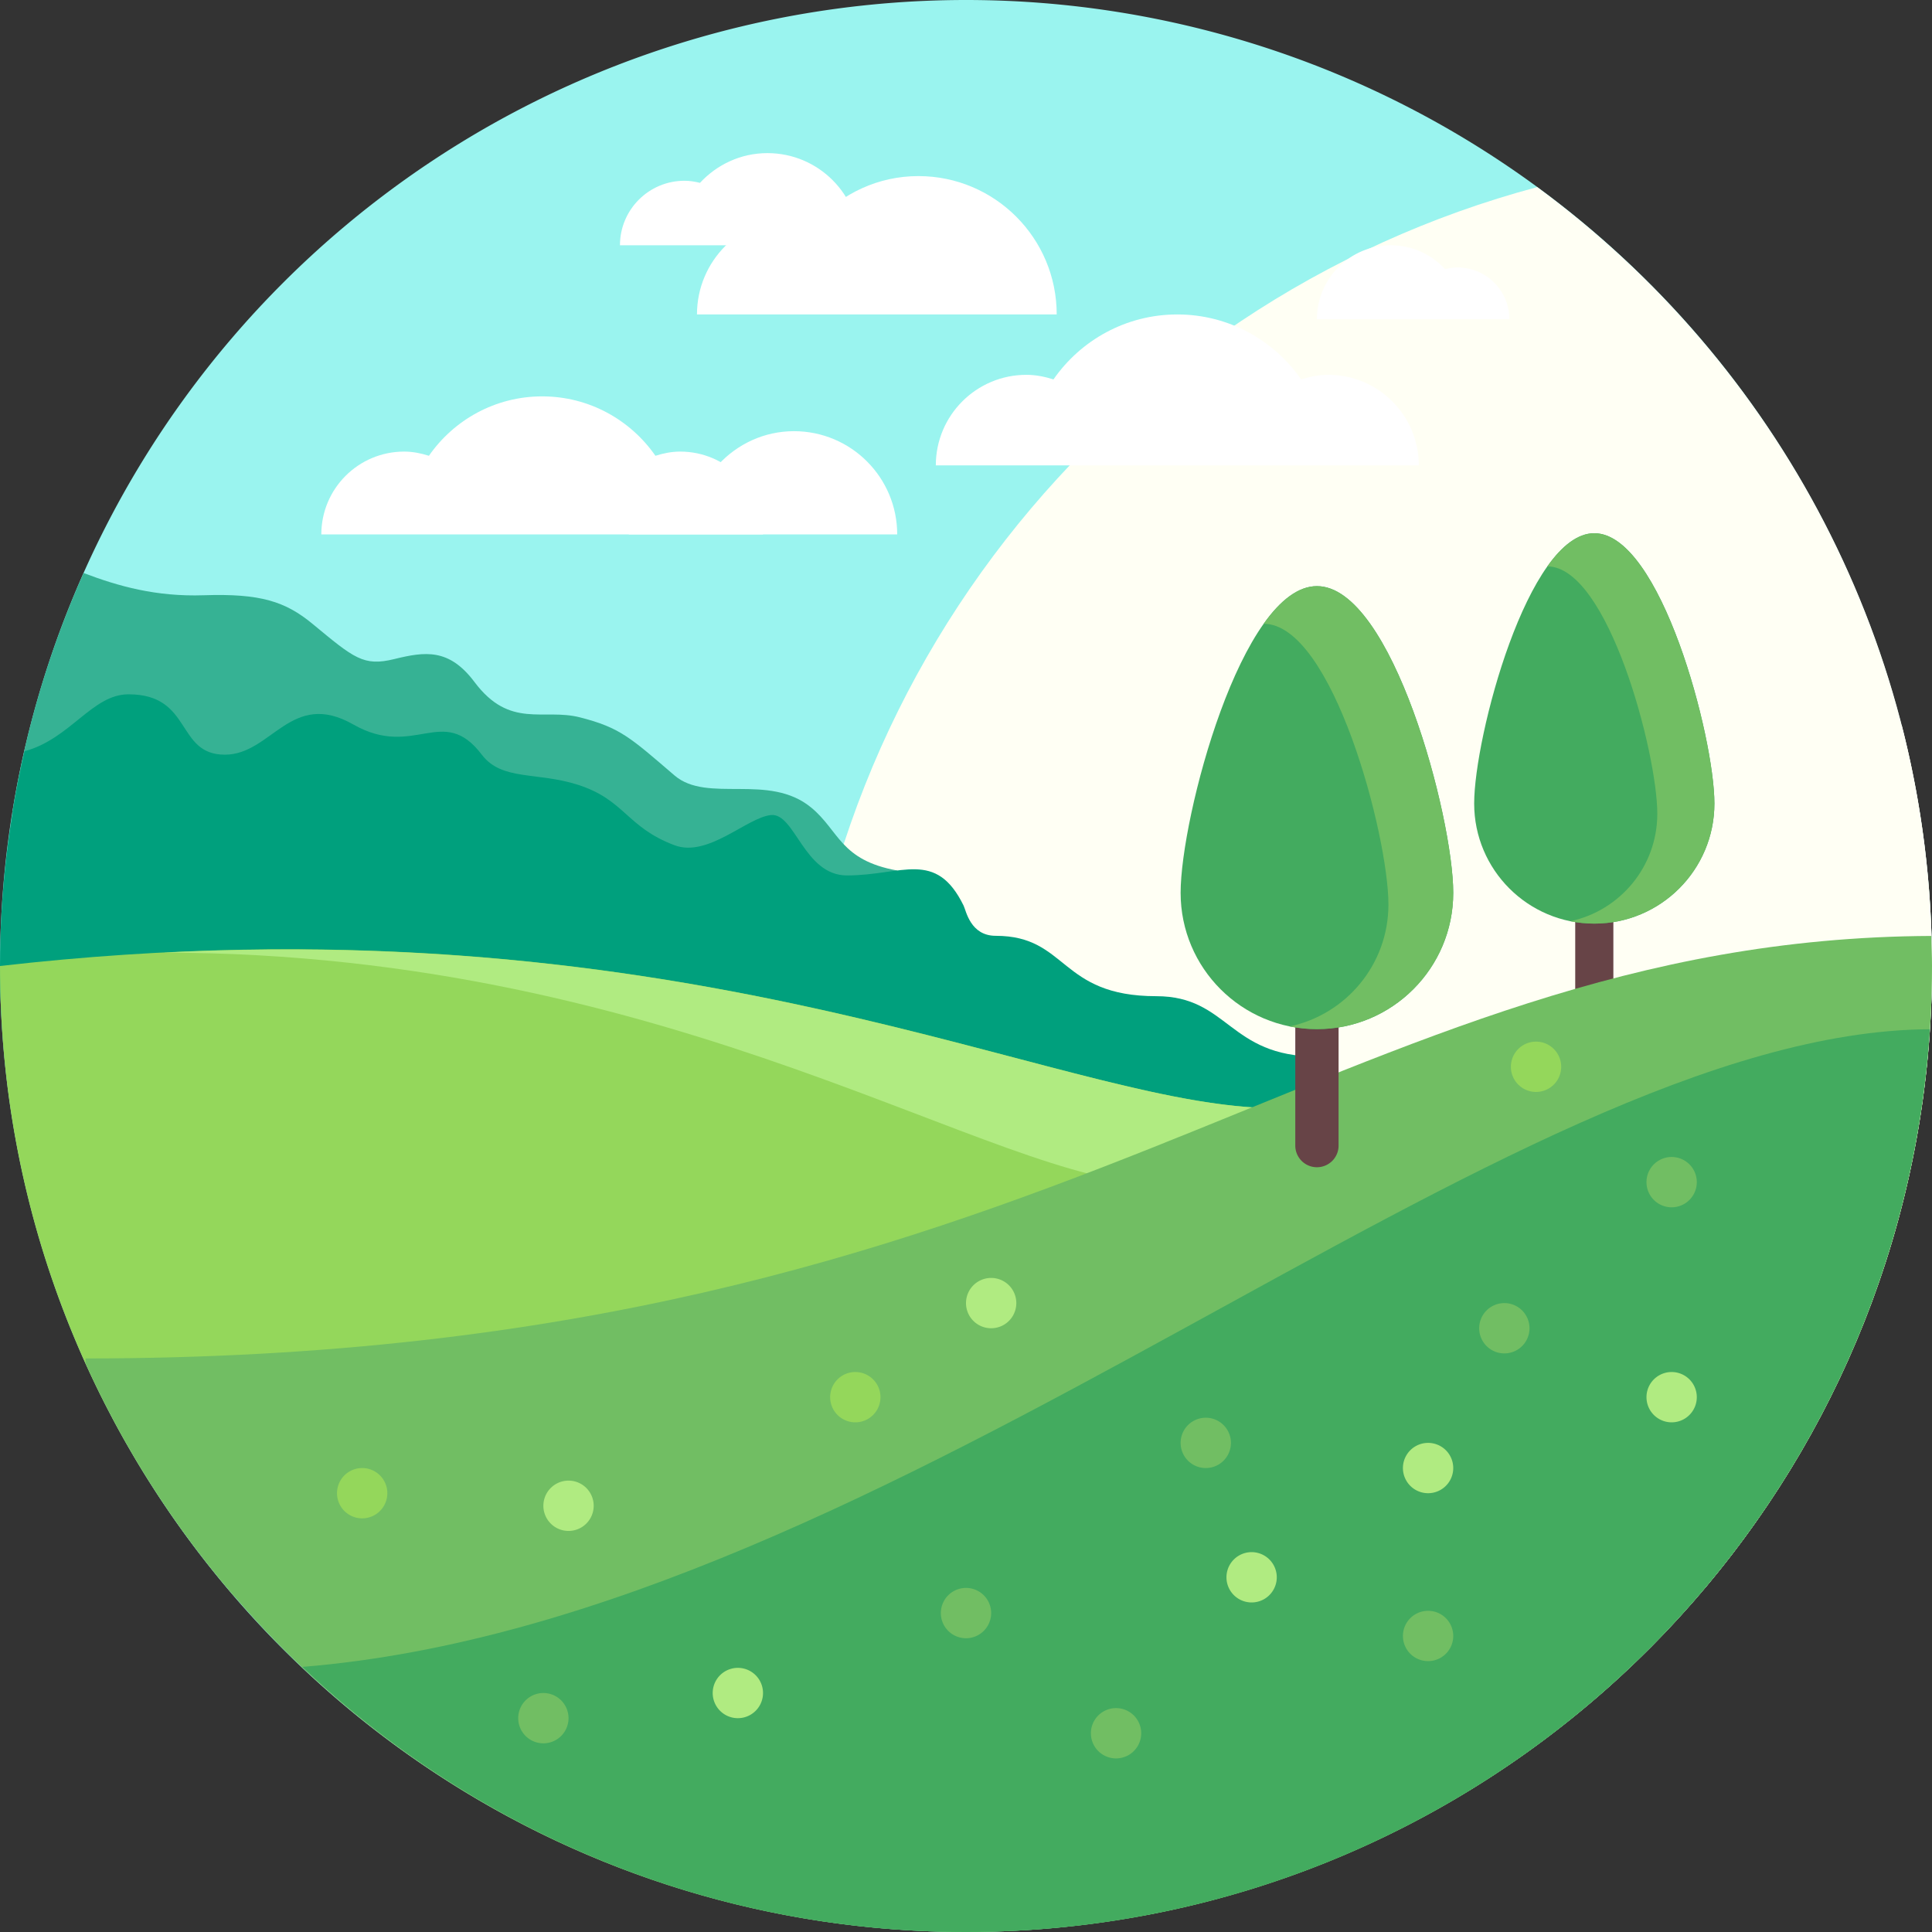
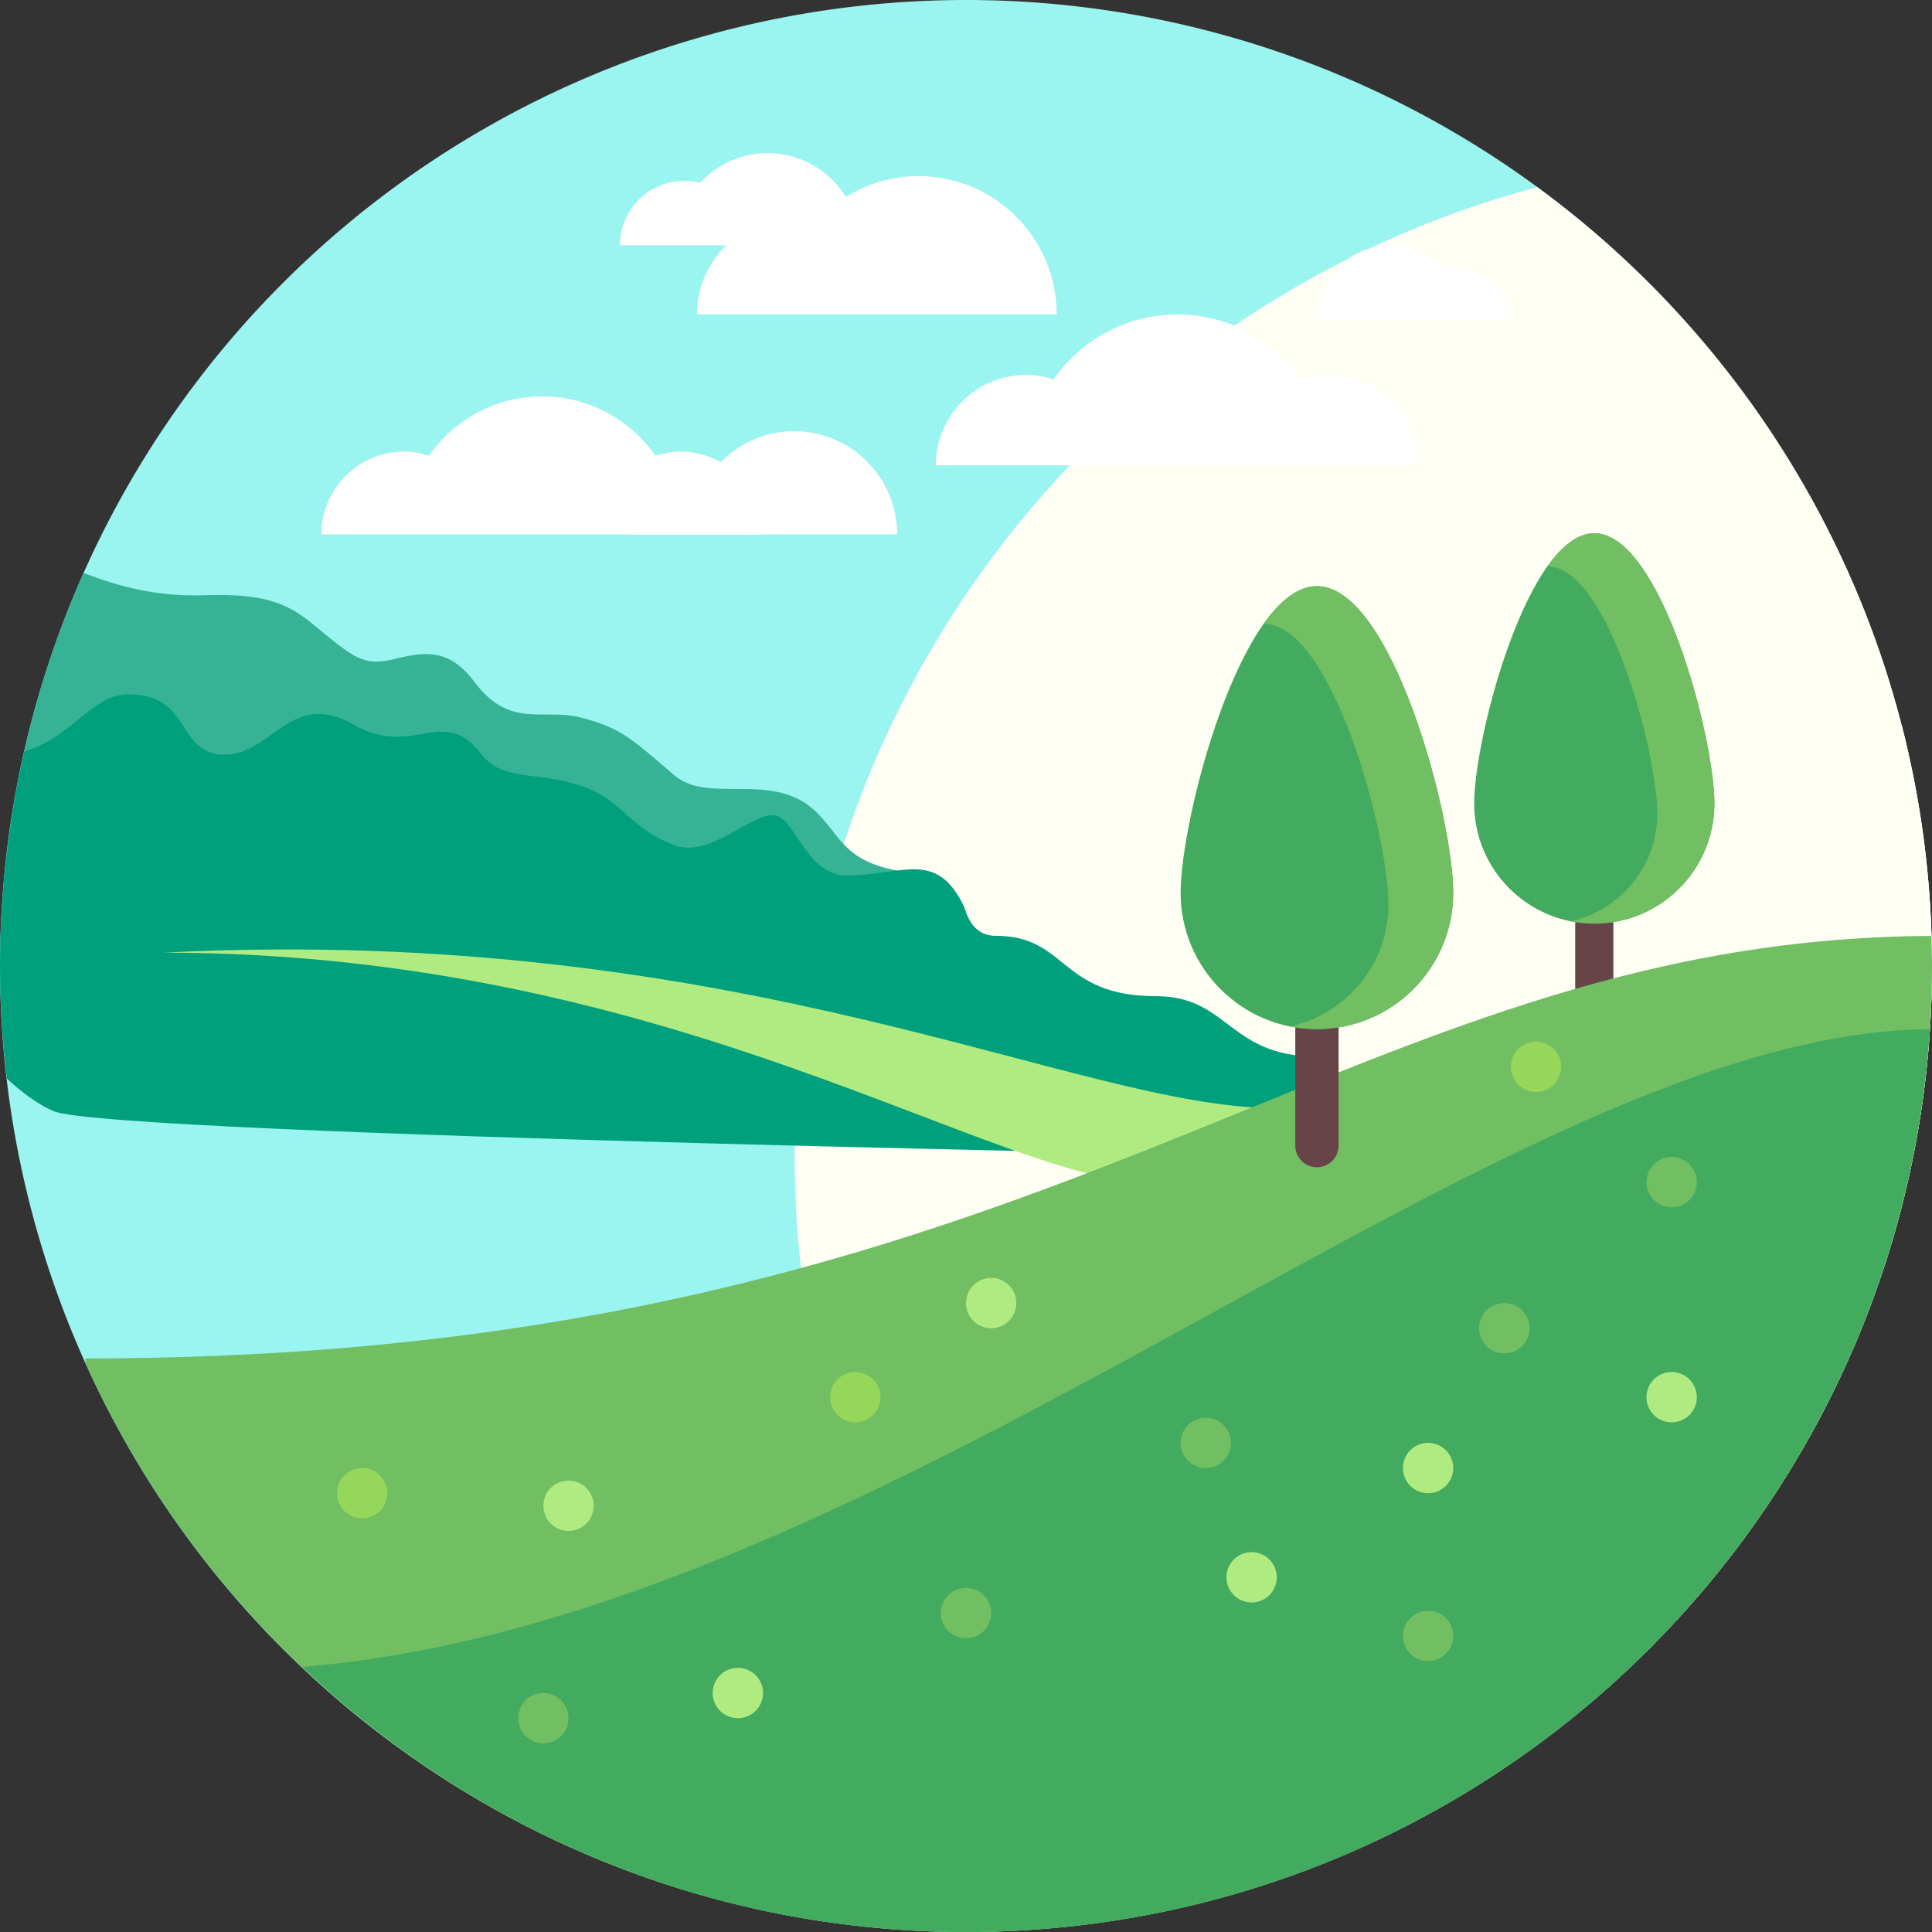
<svg xmlns="http://www.w3.org/2000/svg" width="800px" height="800px" viewBox="0 0 1024 1024" class="icon" version="1.1">
  <rect x="0" y="0" width="1024" height="1024" fill="#333333" stroke="none" />
  <path d="M512 512m-512 0a512 512 0 1 0 1024 0 512 512 0 1 0-1024 0Z" fill="#9AF4EF" />
  <path d="M814.752 99.166C588.12 159.672 421.154 366.296 421.154 612c0 161.328 72.062 305.738 185.64 403.096C844.252 970.622 1024 762.364 1024 512c0-169.472-82.392-319.646-209.248-412.834z" fill="#FFFFF4" />
  <path d="M430 428.068c-22.496-18.61-55-2.068-72.5-17.068-23.39-20.048-28.702-25.292-50.062-30.768-19.5-5-37.156 6.312-55.938-18.732-13.5-18-26.234-16.178-42.526-12.178s-21.298-0.428-43.224-18.572c-14.5-12-27.75-16.25-57.75-15.25-25.302 0.844-45.202-4.764-63.698-11.788-17.786 39.876-30.68 82.396-37.788 126.876 72.46 7.606 94.24 4.3 122.486 13.412 31 10 332.334 71 337.668 68 5.334-3 8.872-50.608 8.872-50.608-30.262-5.468-30.674-21.026-45.54-33.324z" fill="#36B294" />
  <path d="M717.334 612c0 113.026 79.926 207.34 186.33 229.63C978.708 752.554 1024 637.59 1024 512c0-44.082-5.578-86.86-16.054-127.674-17.96-4.402-36.628-6.992-55.946-6.992-129.602 0-234.666 105.062-234.666 234.666z" fill="#FFFFF4" />
  <path d="M845.008 554.036a10.104 10.104 0 0 1-10.108-10.102v-108.796a10.104 10.104 0 0 1 10.108-10.102 10.104 10.104 0 0 1 10.108 10.102v108.796a10.102 10.102 0 0 1-10.108 10.102z" fill="#674447" />
  <path d="M908.672 425.87c0 35.162-28.504 63.666-63.666 63.666-35.162 0-63.666-28.504-63.666-63.666s28.504-143.25 63.666-143.25c35.162 0.002 63.666 108.088 63.666 143.25z" fill="#43AB5F" />
  <path d="M845.006 282.62c-8.826 0-17.232 6.822-24.874 17.582h0.002c32.182 0 58.27 98.928 58.27 131.11 0 27.994-19.756 51.334-46.076 56.946 4.098 0.828 8.334 1.278 12.676 1.278 35.162 0 63.666-28.504 63.666-63.666 0.002-35.162-28.504-143.25-63.664-143.25z" fill="#71BE63" />
  <path d="M333.292 283.246c0-21.15 17.146-38.298 38.298-38.298 3.192 0 6.244 0.504 9.208 1.24 9.994-10.792 24.162-17.654 40.03-17.654 30.216 0 54.71 24.494 54.71 54.71h-142.246zM328.59 130c0-18.884 15.308-34.192 34.192-34.192 2.85 0 5.576 0.45 8.222 1.108 8.922-9.636 21.572-15.762 35.74-15.762 26.976 0 48.846 21.87 48.846 48.846h-127zM800 169.23c0-15.166-12.296-27.462-27.462-27.462-2.29 0-4.478 0.362-6.604 0.89-7.166-7.738-17.326-12.66-28.704-12.66C715.564 130 698 147.564 698 169.23h102z" fill="#FFFFFF" />
  <path d="M527.756 496c-13.46 0-15.704-13.31-17.024-16-14.732-30-32.566-16-61.826-16-22.876 0-27.552-33.334-40.32-32-12.768 1.334-33.338 22.666-51.072 16-25.448-9.568-26.246-24-51.074-32-21.908-7.06-40.432-2-51.074-16-20.718-27.26-35.644 2.5-68.098-16-33.006-18.816-43.27 16-68.096 16-26.082 0-17.026-32-51.074-32-19.288 0-30.656 23.52-55.052 30.17C4.606 434.794 0 472.856 0 512c0 20.184 1.316 40.054 3.62 59.626 7.83 7.266 16.296 13.656 24.786 17.302C58.844 602 698 613.23 698 613.23V560c-46.818 0-46.818-32-85.122-32-51.606 0-46.818-32-85.122-32z" fill="#00A07D" />
-   <path d="M214 867.096l474-253.868-12-25.896c-114.77 0-313.932-116.668-676-75.334 0 127.534 46.736 244.08 123.876 333.712C172.328 857.284 214 867.096 214 867.096z" fill="#94D75B" />
  <path d="M676 587.334c-105.246 0-281.562-98.018-589.286-82.426 273.59 0.236 441.37 122.706 527.286 122.706l24-8.952 38.714-29.784-0.714-1.544z" fill="#B0EB81" />
  <path d="M360.522 239.35c-4.606 0-8.958 0.906-13.13 2.222-13.214-18.996-35.136-31.486-60.028-31.486s-46.814 12.49-60.028 31.486c-4.172-1.316-8.524-2.222-13.13-2.222-24.242 0-43.896 19.652-43.896 43.896h234.108c-0.002-24.242-19.654-43.896-43.896-43.896zM704 198.666c-5.036 0-9.796 0.992-14.358 2.43-14.45-20.772-38.42-34.43-65.642-34.43s-51.192 13.658-65.642 34.43c-4.562-1.438-9.322-2.43-14.358-2.43-26.51 0-48 21.49-48 48h256c0-26.51-21.49-48-48-48zM369.41 166.666c0-28.35 22.982-51.334 51.334-51.334 4.278 0 8.37 0.676 12.344 1.664 13.394-14.466 32.386-23.664 53.656-23.664 40.5 0 73.334 32.832 73.334 73.334h-190.668z" fill="#FFFFFF" />
  <path d="M45.334 722.568C125.646 900.272 304.316 1024 512 1024c282.77 0 512-229.23 512-512 0-5.344-0.24-10.628-0.402-15.932C706.984 497.52 563.412 720 45.334 720v2.568z" fill="#71BE63" />
  <path d="M698.004 618.66a11.466 11.466 0 0 1-11.472-11.462v-123.46c0-6.33 5.132-11.462 11.472-11.462s11.47 5.132 11.47 11.462v123.46a11.464 11.464 0 0 1-11.47 11.462z" fill="#674447" />
  <path d="M770.246 473.222c0 39.9-32.346 72.246-72.246 72.246s-72.246-32.346-72.246-72.246S658.1 310.666 698 310.666s72.246 122.654 72.246 162.556z" fill="#43AB5F" />
  <path d="M698 310.666c-10.016 0-19.554 7.742-28.226 19.952h0.002c36.52 0 66.124 112.26 66.124 148.78 0 31.766-22.418 58.252-52.286 64.622 4.65 0.94 9.458 1.45 14.384 1.45 39.9 0 72.248-32.346 72.248-72.246 0.002-39.904-32.346-162.558-72.246-162.558z" fill="#71BE63" />
  <path d="M1022.788 545.52c-225.026 1.104-547.624 312.458-862.516 337.964C251.992 970.426 375.63 1024 512 1024c271.496 0 493.506-211.352 510.788-478.48z" fill="#43AB5F" />
  <path d="M391.082 897.334m-13.334 0a13.334 13.334 0 1 0 26.668 0 13.334 13.334 0 1 0-26.668 0Z" fill="#B0EB81" />
  <path d="M453.334 740.532m-13.334 0a13.334 13.334 0 1 0 26.668 0 13.334 13.334 0 1 0-26.668 0Z" fill="#94D75B" />
  <path d="M814.132 565.42m-13.334 0a13.334 13.334 0 1 0 26.668 0 13.334 13.334 0 1 0-26.668 0Z" fill="#94D75B" />
-   <path d="M591.53 918.666m-13.334 0a13.334 13.334 0 1 0 26.668 0 13.334 13.334 0 1 0-26.668 0Z" fill="#71BE63" />
  <path d="M663.382 836m-13.334 0a13.334 13.334 0 1 0 26.668 0 13.334 13.334 0 1 0-26.668 0Z" fill="#B0EB81" />
  <path d="M512 854.964m-13.334 0a13.334 13.334 0 1 0 26.668 0 13.334 13.334 0 1 0-26.668 0Z" fill="#71BE63" />
  <path d="M288 910.666m-13.334 0a13.334 13.334 0 1 0 26.668 0 13.334 13.334 0 1 0-26.668 0Z" fill="#71BE63" />
  <path d="M301.334 798.094m-13.334 0a13.334 13.334 0 1 0 26.668 0 13.334 13.334 0 1 0-26.668 0Z" fill="#B0EB81" />
  <path d="M525.334 690.666m-13.334 0a13.334 13.334 0 1 0 26.668 0 13.334 13.334 0 1 0-26.668 0Z" fill="#B0EB81" />
  <path d="M191.96 791.426m-13.334 0a13.334 13.334 0 1 0 26.668 0 13.334 13.334 0 1 0-26.668 0Z" fill="#94D75B" />
  <path d="M756.914 778.094m-13.334 0a13.334 13.334 0 1 0 26.668 0 13.334 13.334 0 1 0-26.668 0Z" fill="#B0EB81" />
  <path d="M886.004 740.532m-13.334 0a13.334 13.334 0 1 0 26.668 0 13.334 13.334 0 1 0-26.668 0Z" fill="#B0EB81" />
  <path d="M639.086 764.76m-13.334 0a13.334 13.334 0 1 0 26.668 0 13.334 13.334 0 1 0-26.668 0Z" fill="#71BE63" />
  <path d="M756.914 867.096m-13.334 0a13.334 13.334 0 1 0 26.668 0 13.334 13.334 0 1 0-26.668 0Z" fill="#71BE63" />
  <path d="M797.334 704m-13.334 0a13.334 13.334 0 1 0 26.668 0 13.334 13.334 0 1 0-26.668 0Z" fill="#71BE63" />
  <path d="M886.004 626.562m-13.334 0a13.334 13.334 0 1 0 26.668 0 13.334 13.334 0 1 0-26.668 0Z" fill="#71BE63" />
</svg>